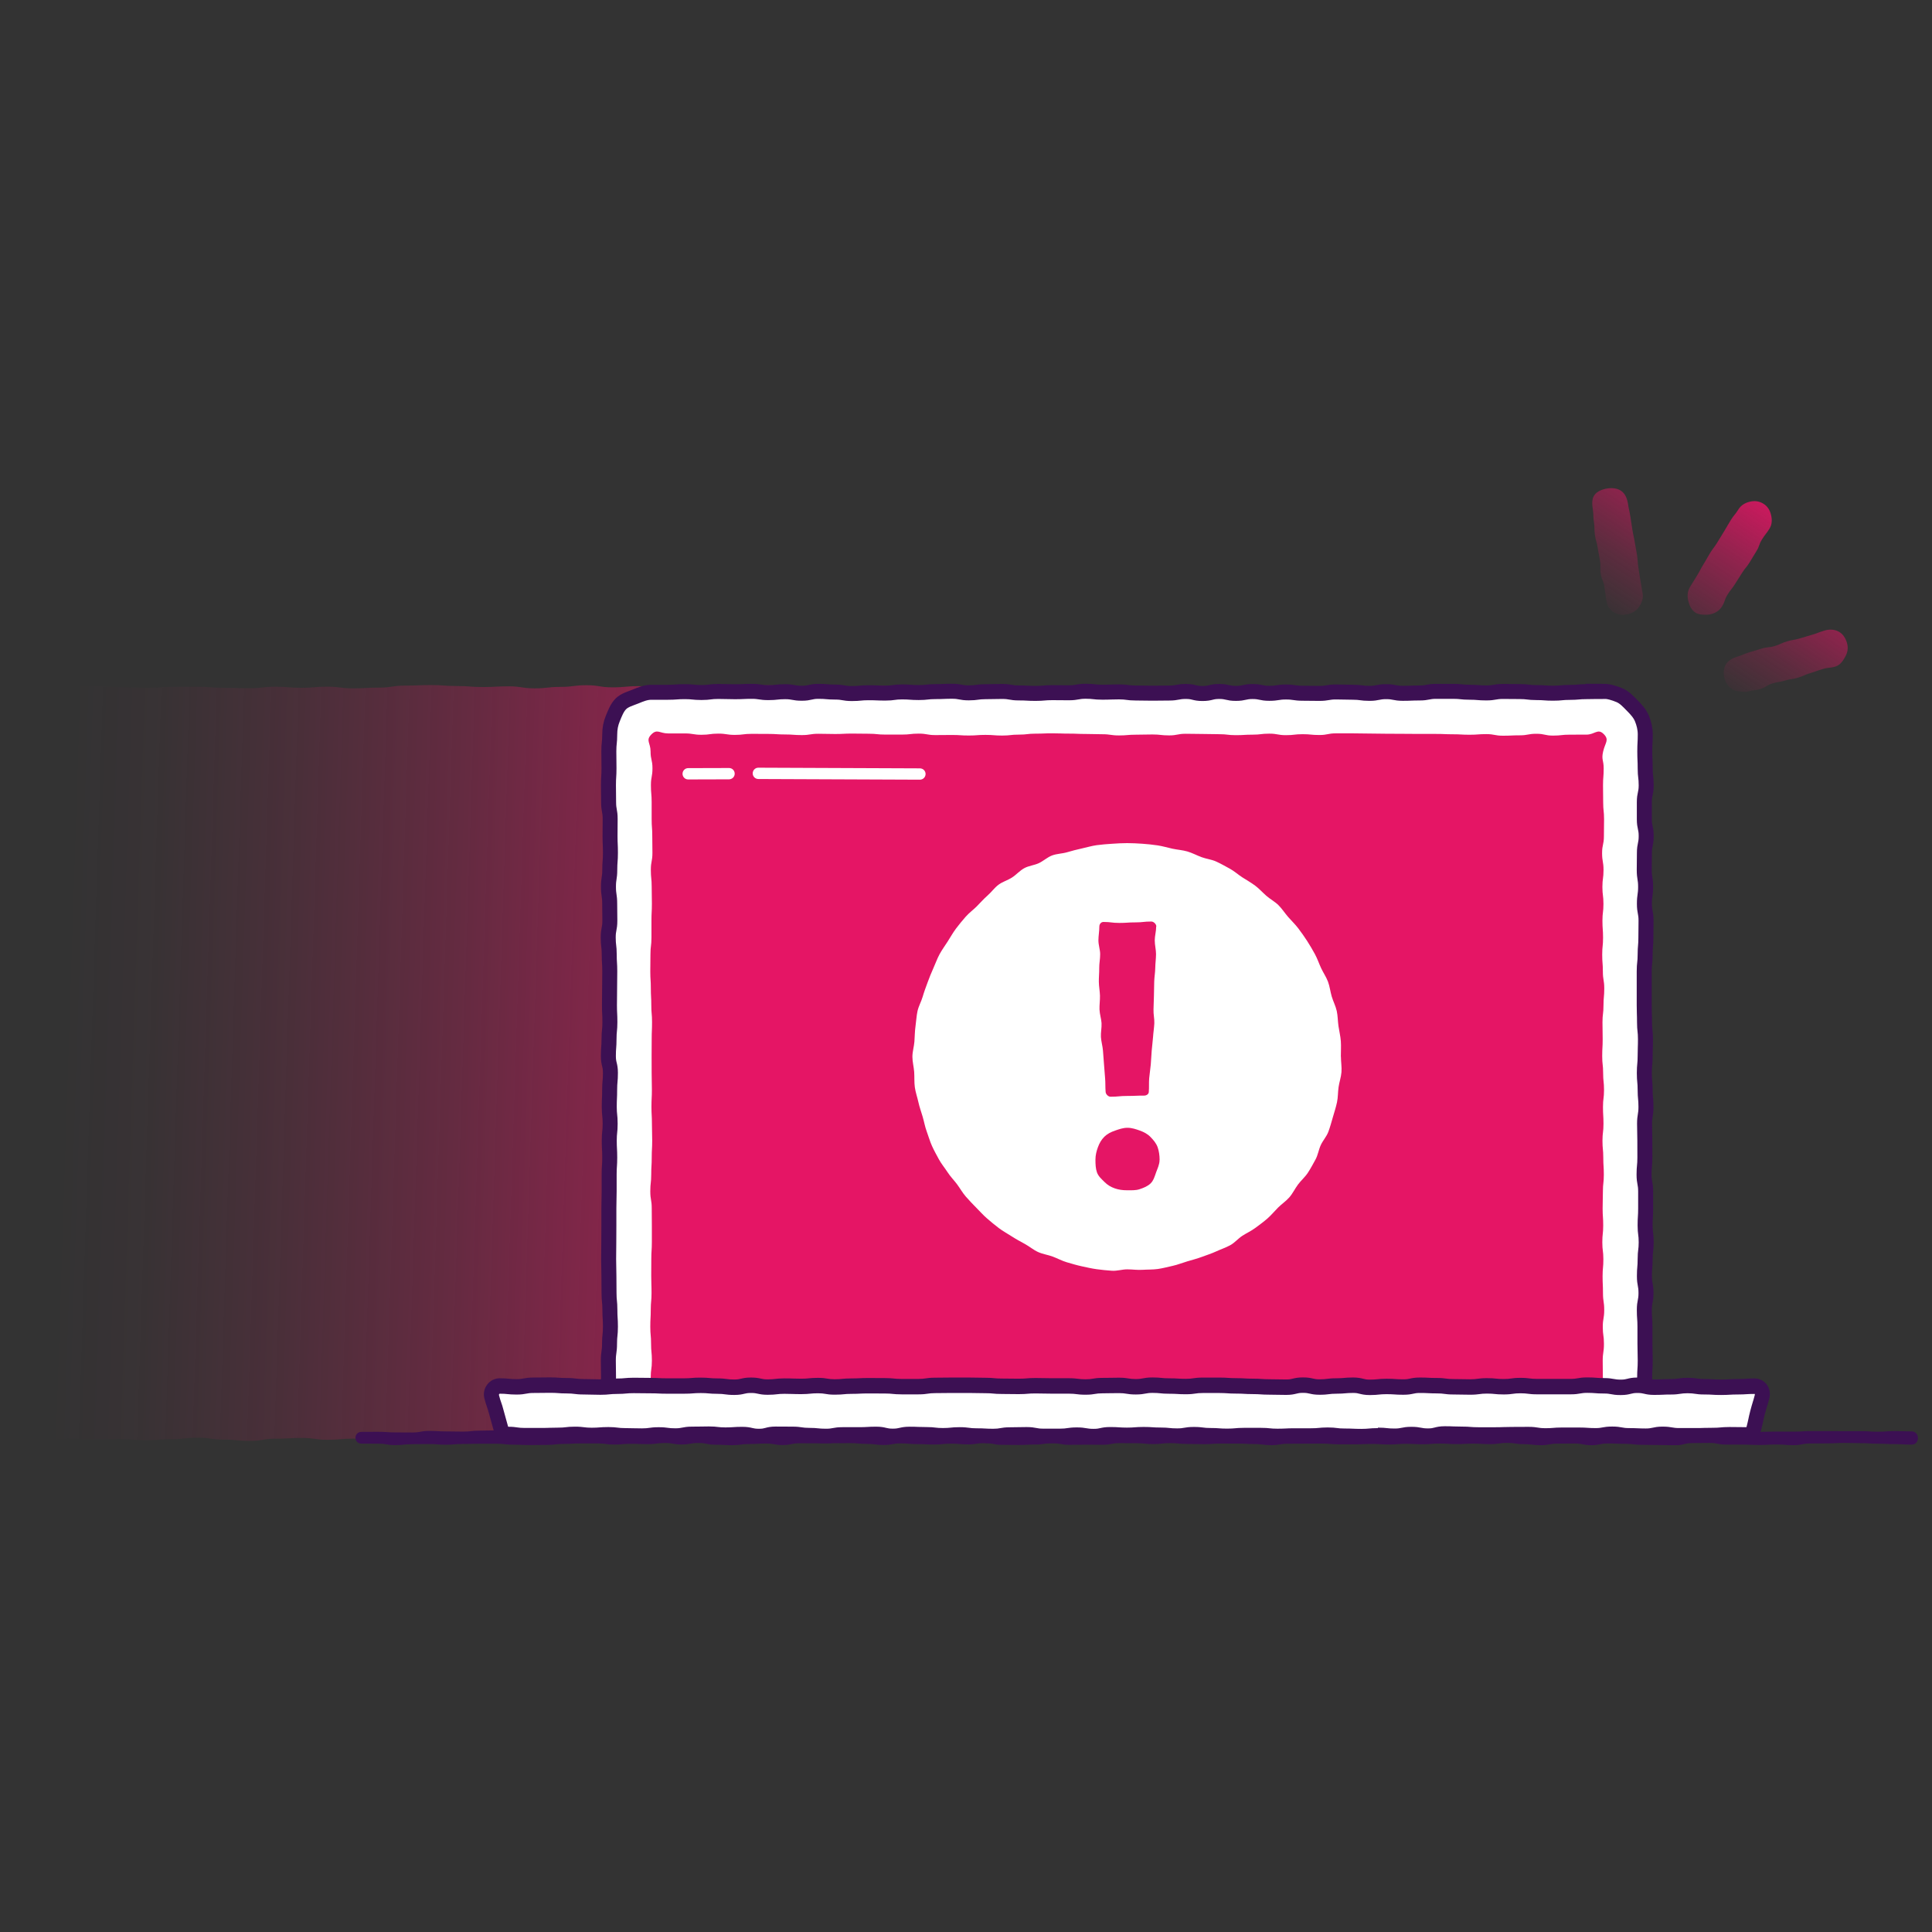
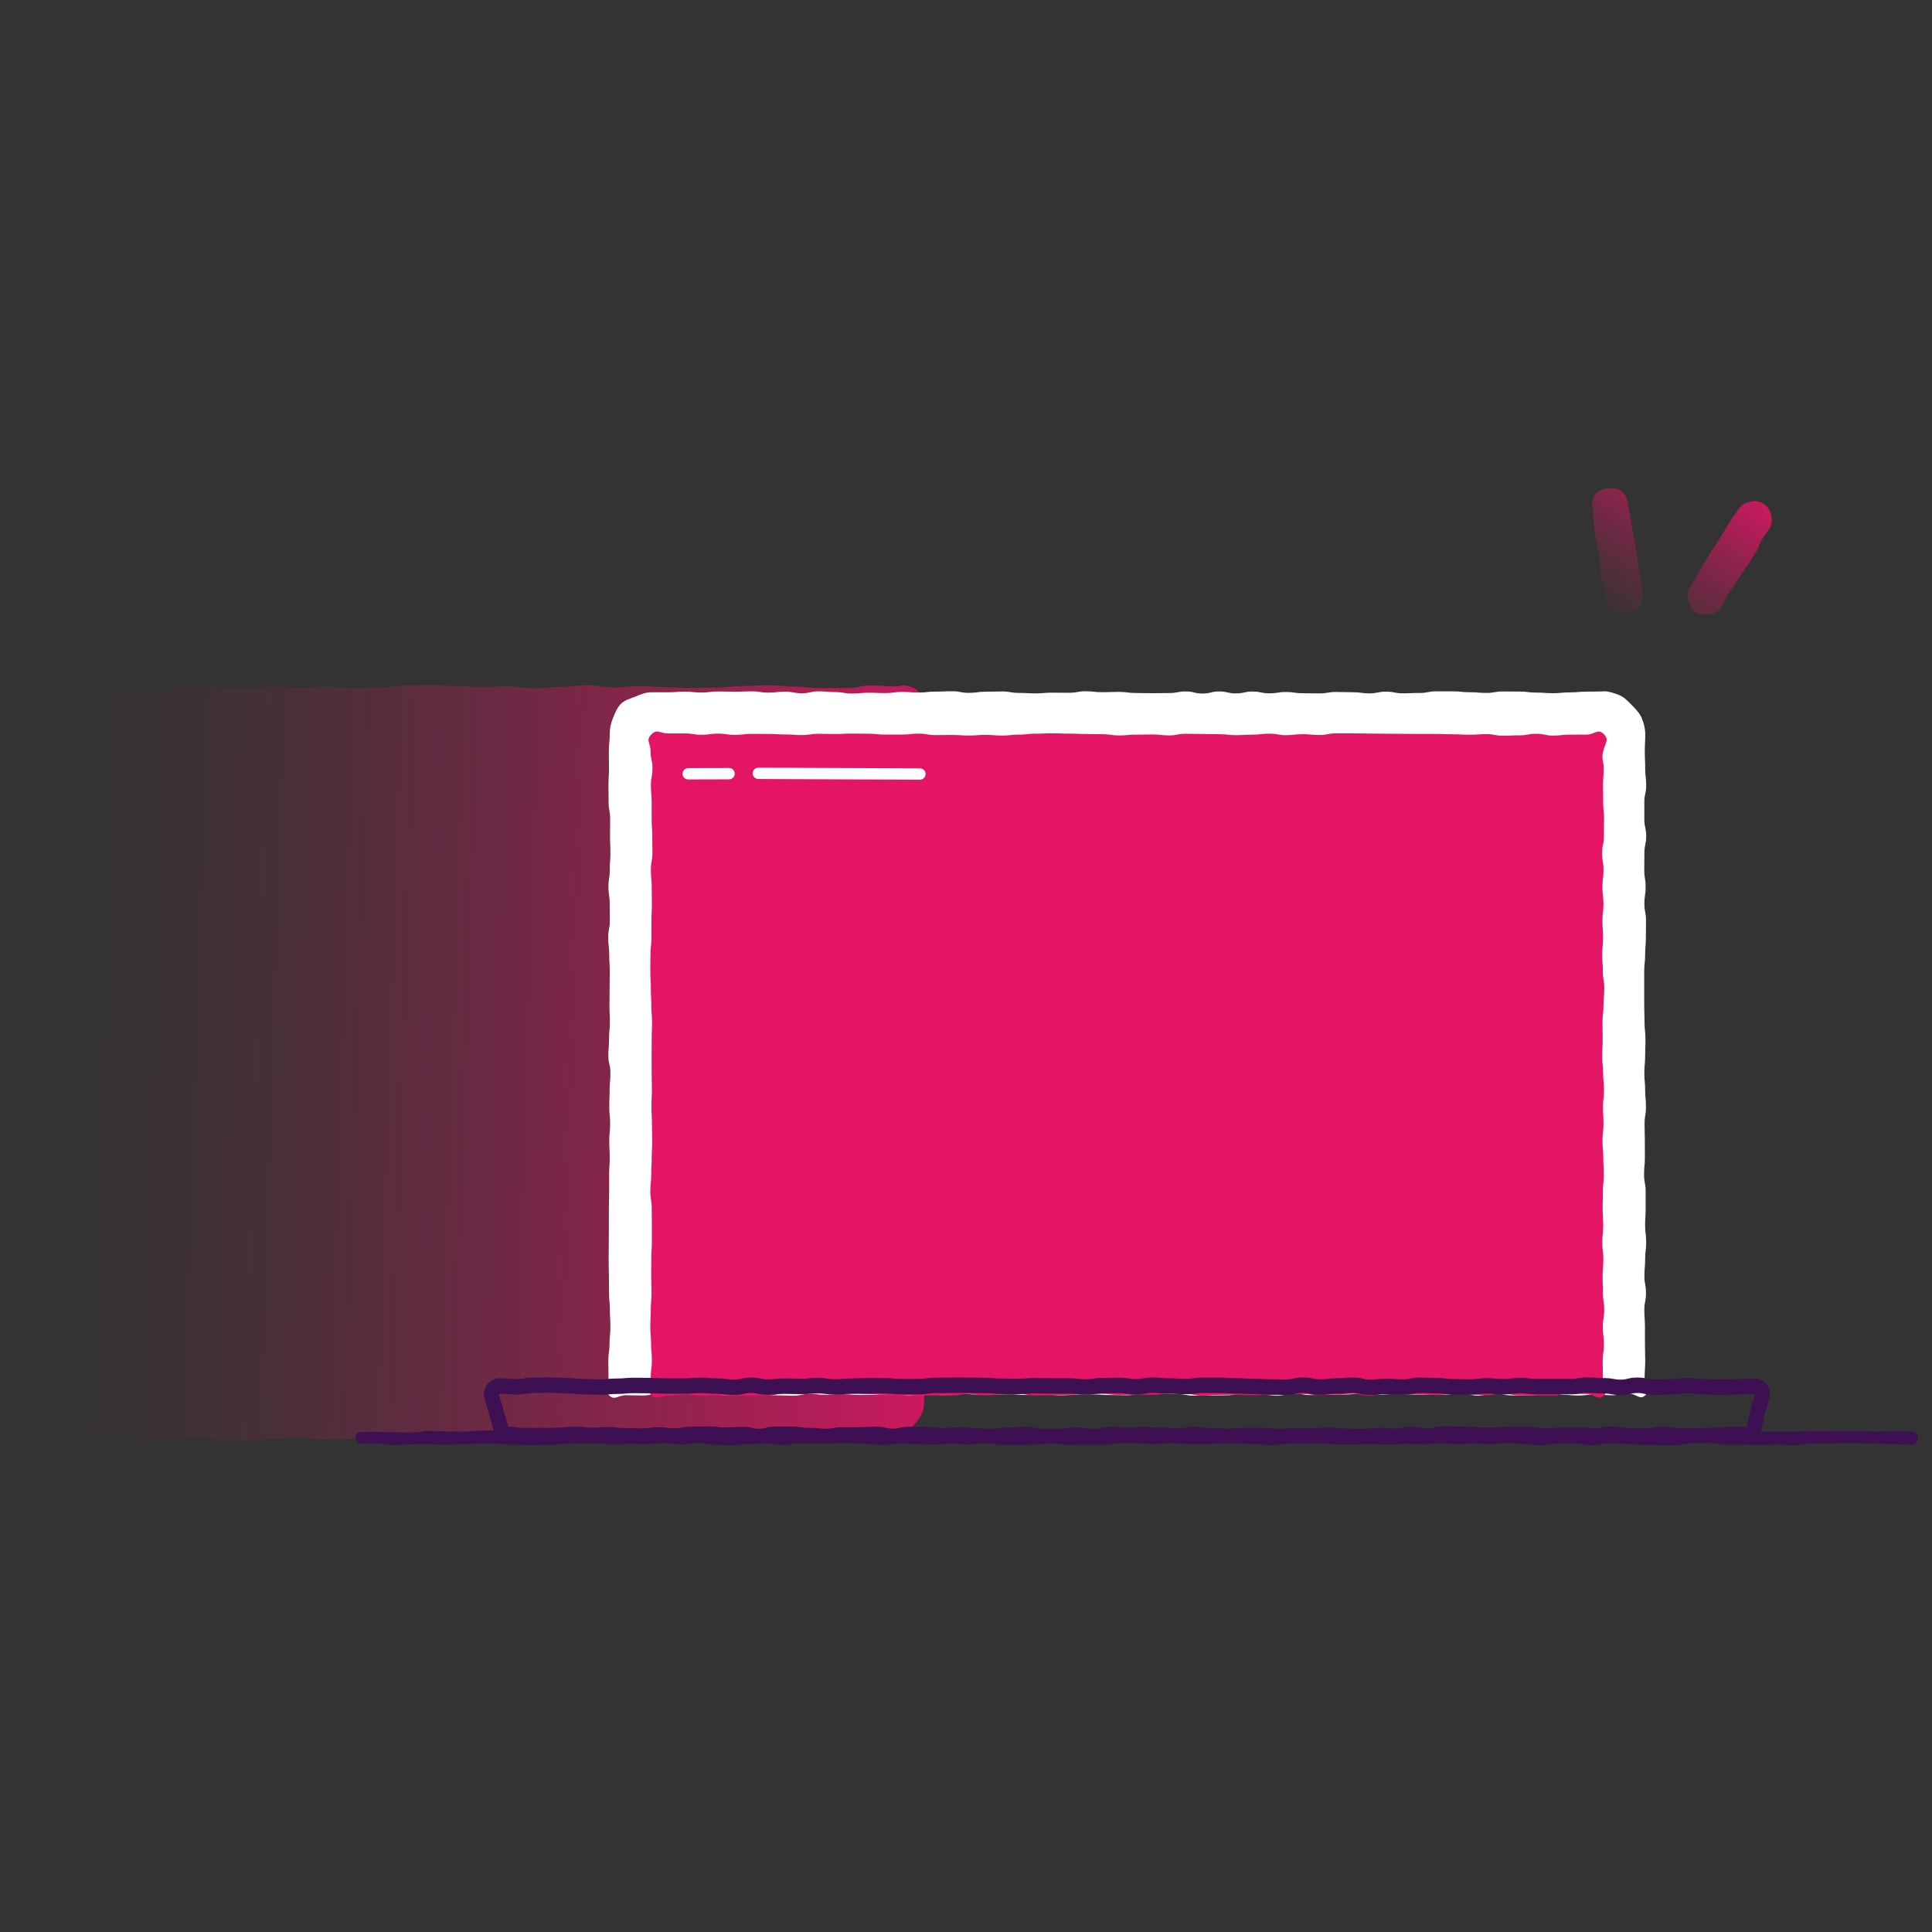
<svg xmlns="http://www.w3.org/2000/svg" xmlns:xlink="http://www.w3.org/1999/xlink" id="uuid-68c06d80-d0d1-4c97-97d9-c30aa04bb324" viewBox="0 0 500 500">
  <rect x="0" y="0" width="500" height="500" fill="#333333" stroke="none" />
  <defs>
    <linearGradient id="uuid-9bad5780-b621-4811-8488-e7118a86a924" x1="8930.37" y1="3565.76" x2="9090.96" y2="3413.34" gradientTransform="translate(4669.85 8673.87) rotate(-140.68) scale(1.06 1.04) skewX(-11.15)" gradientUnits="userSpaceOnUse">
      <stop offset=".1" stop-color="#e51565" stop-opacity=".9" />
      <stop offset=".19" stop-color="#e51565" stop-opacity=".76" />
      <stop offset=".41" stop-color="#e51565" stop-opacity=".49" />
      <stop offset=".6" stop-color="#e51565" stop-opacity=".28" />
      <stop offset=".77" stop-color="#e51565" stop-opacity=".13" />
      <stop offset=".91" stop-color="#e51565" stop-opacity=".03" />
      <stop offset="1" stop-color="#e51565" stop-opacity="0" />
    </linearGradient>
    <linearGradient id="uuid-f241fa74-1865-442f-8dc6-ba9852a4e19f" x1="424.35" y1="179.92" x2="461.06" y2="124.09" gradientUnits="userSpaceOnUse">
      <stop offset=".14" stop-color="#e51565" stop-opacity="0" />
      <stop offset=".23" stop-color="#e51565" stop-opacity=".06" />
      <stop offset=".4" stop-color="#e51565" stop-opacity=".23" />
      <stop offset=".63" stop-color="#e51565" stop-opacity=".51" />
      <stop offset=".91" stop-color="#e51565" stop-opacity=".88" />
      <stop offset="1" stop-color="#e51565" />
    </linearGradient>
    <linearGradient id="uuid-79b48b1d-344d-42f3-b36a-c22ed2ad98b4" x1="403.11" y1="165.85" x2="440.01" y2="109.73" xlink:href="#uuid-f241fa74-1865-442f-8dc6-ba9852a4e19f" />
    <linearGradient id="uuid-c0974d85-b3b3-416c-a5d7-abd972c58629" x1="446.74" y1="194.34" x2="483.37" y2="138.62" xlink:href="#uuid-f241fa74-1865-442f-8dc6-ba9852a4e19f" />
  </defs>
  <g id="uuid-3e3f1462-099a-40d7-8df5-bb8df1429384">
    <path d="M239.17,184.39c0,3.31,.19,3.31,.19,6.61s.1,3.31,.1,6.61-.24,3.3-.24,6.61,.49,3.31,.49,6.61-.57,3.31-.57,6.61,.6,3.31,.6,6.61-.24,3.31-.24,6.61-.38,3.31-.38,6.61,.88,3.31,.88,6.61-.02,3.31-.02,6.61-.07,3.31-.07,6.61,0,3.31,0,6.61-.68,3.31-.68,6.61,.3,3.31,.3,6.62-.43,3.31-.43,6.61,.49,3.31,.49,6.61-.47,3.31-.47,6.62,.37,3.3,.37,6.61-.1,3.31-.1,6.61,.26,3.31,.26,6.62-.19,3.31-.19,6.62,.06,3.31,.06,6.62-.16,3.31-.16,6.62-.22,3.31-.22,6.61,.29,3.31,.29,6.62,.38,3.31,.38,6.62-.66,3.31-.66,6.62c0,2.09-.79,3.7-2.21,5.36-1.27,1.47-2.69,2.84-4.55,3.94-3.33,.43-3.33-.12-6.69-.12s-3.36,.5-6.71,.5-3.36-.39-6.71-.39-3.36,.44-6.71,.44-3.35-.46-6.71-.46-3.35,.33-6.71,.33-3.36,.22-6.71,.22-3.36-.71-6.71-.71-3.35,.11-6.71,.11-3.36,.48-6.71,.48-3.36-.65-6.71-.65-3.36,.73-6.71,.73-3.36-.64-6.71-.64-3.36,0-6.71,0-3.36,.46-6.71,.46-3.36-.07-6.71-.07-3.36,.02-6.71,.02-3.36,.31-6.71,.31-3.36-.82-6.71-.82-3.36,.45-6.72,.45-3.36-.13-6.71-.13-3.36,.3-6.71,.3-3.36-.48-6.72-.48-3.36,.2-6.72,.2-3.36,.57-6.71,.57-3.36-.34-6.72-.34-3.36-.49-6.72-.49-3.36,.38-6.72,.38-3.36,.28-6.72,.28-3.36-.32-6.71-.32-3.36,.09-6.72,.09-3.36-.21-6.72-.21-3.4,.65-6.73,.22c-1.86-1.1-3.5-2.5-4.77-3.98-1.43-1.65-2.21-3.49-2.21-5.57,0-3.31-.61-3.31-.61-6.63s.75-3.32,.75-6.63-.14-3.31-.14-6.63-.09-3.31-.09-6.63-.38-3.32-.38-6.63,.44-3.31,.44-6.63-.56-3.32-.56-6.63,.56-3.31,.56-6.63,.21-3.32,.21-6.63-.1-3.32-.1-6.63,.19-3.32,.19-6.63-.18-3.32-.18-6.63-.06-3.32-.06-6.63,.1-3.32,.1-6.63-.35-3.32-.35-6.63-.26-3.32-.26-6.63,.57-3.32,.57-6.63-.03-3.31-.03-6.63,.04-3.32,.04-6.63-.6-3.32-.6-6.63,.79-3.32,.79-6.63-.48-3.32-.48-6.63,.07-3.32,.07-6.64,.41-3.32,.41-6.63-.41-3.32-.41-6.64,.02-3.32,.02-6.64-.41-3.32-.41-6.64c0-1.96,1.26-3.59,2.54-4.77s2.98-2.2,4.97-1.73c3.35,.18,3.34,.18,6.7,.18s3.36,0,6.71,0,3.36,.23,6.71,.23,3.36,.17,6.71,.17,3.35-.23,6.71-.23,3.35-.03,6.71-.03,3.36,.26,6.71,.26,3.36,.11,6.71,.11,3.35-.39,6.71-.39,3.36,.28,6.71,.28,3.36-.29,6.71-.29,3.36,.43,6.71,.43,3.36-.19,6.71-.19,3.36-.52,6.71-.52,3.36-.14,6.71-.14,3.36,.25,6.71,.25,3.36,.26,6.71,.26,3.36-.18,6.71-.18,3.36,.52,6.71,.52,3.36-.38,6.72-.38,3.36-.43,6.71-.43,3.36,.55,6.71,.55,3.36-.31,6.72-.31,3.36,.24,6.72,.24,3.36,.22,6.71,.22,3.36-.1,6.72-.1,3.36-.38,6.72-.38,3.36-.19,6.72-.19,3.36,.32,6.72,.32,3.36,.38,6.71,.38,3.36,0,6.72,0,3.36-.66,6.72-.66,3.36,.37,6.72,.18c2.01-.48,4.08,.13,5.38,1.47s1.41,3.4,1.41,5.34Z" fill="url(#uuid-9bad5780-b621-4811-8488-e7118a86a924)" />
  </g>
  <g>
    <path d="M414.9,178.94c-2.16,0-2.16,.06-4.32,.06s-2.16,.19-4.32,.19-2.16,.21-4.32,.21-2.16-.16-4.32-.16-2.16-.26-4.32-.26-2.16-.03-4.32-.03-2.16,.38-4.32,.38-2.16-.18-4.32-.18-2.16-.23-4.32-.23-2.16,0-4.32,0-2.16,.42-4.32,.42-2.16,.09-4.32,.09-2.16-.43-4.32-.43-2.16,.44-4.32,.44-2.16-.29-4.32-.29-2.16-.07-4.32-.07-2.16,.37-4.32,.37-2.16-.04-4.32-.04-2.16-.32-4.32-.32-2.16,.34-4.32,.34-2.16-.46-4.32-.46-2.16,.48-4.32,.48-2.16-.5-4.32-.5-2.16,.53-4.32,.53-2.16-.53-4.32-.53-2.16,.41-4.32,.41-2.16,.04-4.32,.04-2.16-.05-4.32-.05-2.16-.29-4.32-.29-2.16,.08-4.32,.08-2.16-.24-4.32-.24-2.16,.39-4.32,.39-2.16-.03-4.32-.03-2.16,.19-4.32,.19-2.16-.12-4.32-.12-2.16-.38-4.32-.38-2.16,.06-4.32,.06-2.16,.3-4.32,.3-2.16-.41-4.32-.41-2.16,.09-4.32,.09-2.16,.24-4.32,.24-2.16-.16-4.32-.16-2.16,.3-4.32,.3-2.16-.09-4.33-.09-2.16,.21-4.32,.21-2.16-.38-4.32-.38-2.16-.19-4.32-.19-2.16,.49-4.32,.49-2.16-.4-4.32-.4-2.16,.24-4.33,.24-2.16-.33-4.33-.33-2.16,.1-4.33,.1-2.16-.07-4.32-.07-2.16,.27-4.33,.27-2.16-.22-4.33-.22-2.17,.16-4.33,.16-2.17,0-4.33,0c-1.48,0-2.78,.56-4.07,1.09s-2.83,.91-3.83,1.92-1.52,2.44-2.07,3.77-.8,2.65-.8,4.13c0,2.19-.23,2.19-.23,4.38s.04,2.19,.04,4.38-.14,2.19-.14,4.38,.04,2.19,.04,4.38,.4,2.19,.4,4.38-.03,2.19-.03,4.38,.1,2.19,.1,4.38-.17,2.19-.17,4.38-.34,2.19-.34,4.38,.32,2.19,.32,4.38,.04,2.19,.04,4.38-.42,2.19-.42,4.38,.26,2.19,.26,4.38,.14,2.19,.14,4.38-.04,2.19-.04,4.38-.04,2.19-.04,4.38,.11,2.19,.11,4.38-.22,2.19-.22,4.38-.17,2.19-.17,4.38,.53,2.19,.53,4.38-.2,2.19-.2,4.38-.1,2.19-.1,4.38,.23,2.19,.23,4.38-.23,2.19-.23,4.38,.12,2.19,.12,4.38-.15,2.19-.15,4.38,0,2.19,0,4.38-.07,2.19-.07,4.38,0,2.19,0,4.38-.02,2.19-.02,4.38-.04,2.19-.04,4.38,.07,2.19,.07,4.38,.03,2.19,.03,4.38,.22,2.19,.22,4.38,.14,2.19,.14,4.38-.23,2.19-.23,4.38-.31,2.19-.31,4.39,.05,2.2,.05,4.39-1.47,2.96,.07,4.52,2.29,.04,4.45,.04,2.16,.07,4.32,.07,2.16-.53,4.32-.53,2.16,.21,4.32,.21,2.16-.09,4.32-.09,2.16,.08,4.32,.08,2.16,.26,4.32,.26,2.16-.47,4.32-.47,2.16,.16,4.32,.16,2.16,.34,4.32,.34,2.16,.1,4.32,.1,2.16-.47,4.32-.47,2.16,.24,4.32,.24,2.16-.17,4.32-.17,2.16,.21,4.32,.21,2.16-.03,4.32-.03,2.16-.16,4.32-.16,2.16,.26,4.32,.26,2.16-.49,4.32-.49,2.16,.46,4.32,.46,2.16-.45,4.32-.45,2.16,.29,4.32,.29,2.16-.02,4.32-.02,2.16-.06,4.32-.06,2.16,.2,4.32,.2,2.16-.12,4.32-.12,2.16,.2,4.32,.2,2.16-.11,4.33-.11,2.16-.11,4.32-.11,2.16,.15,4.32,.15,2.16,.05,4.32,.05,2.16-.41,4.32-.41,2.16-.02,4.33-.02,2.16,.13,4.32,.13,2.16,.4,4.32,.4,2.16-.04,4.32-.04,2.16-.05,4.33-.05,2.16-.46,4.32-.46,2.16,.28,4.32,.28,2.16,.26,4.33,.26,2.16-.52,4.32-.52,2.16,.39,4.33,.39,2.16-.07,4.33-.07,2.16-.07,4.33-.07,2.16-.16,4.33-.16,2.16,.21,4.33,.21,2.16-.15,4.33-.15,2.16,.09,4.33,.09,2.16,.01,4.33,.01,2.16,.02,4.33,.02,2.16-.31,4.32-.31,2.16,.56,4.33,.56,2.16-.55,4.32-.55,2.16,.5,4.33,.5,2.16,0,4.33,0,2.16-.19,4.33-.19,2.16,.02,4.33,.02,2.16,.21,4.33,.21,2.16-.29,4.33-.29,2.17,.22,4.33,.22,2.17-.44,4.34-.44,2.92,1.9,4.44,.36-.25-2.3-.25-4.48,.15-2.19,.15-4.38-.07-2.19-.07-4.38,0-2.19,0-4.38-.16-2.19-.16-4.38,.43-2.19,.43-4.38-.41-2.19-.41-4.38,.19-2.19,.19-4.38,.27-2.19,.27-4.38-.28-2.19-.28-4.38,.14-2.19,.14-4.38,0-2.19,0-4.38-.41-2.19-.41-4.38,.21-2.19,.21-4.38-.01-2.19-.01-4.38-.07-2.19-.07-4.38,.36-2.19,.36-4.38-.21-2.19-.21-4.38-.21-2.19-.21-4.38,.21-2.19,.21-4.38,.08-2.19,.08-4.38-.24-2.19-.24-4.38-.08-2.19-.08-4.38,0-2.19,0-4.38,0-2.19,0-4.38,.24-2.19,.24-4.38,.19-2.19,.19-4.38,.04-2.19,.04-4.38-.42-2.19-.42-4.38,.31-2.19,.31-4.38-.35-2.19-.35-4.38,.04-2.19,.04-4.38,.46-2.19,.46-4.38-.48-2.19-.48-4.38,0-2.19,0-4.38,.48-2.19,.48-4.38-.26-2.19-.26-4.39-.1-2.2-.1-4.39,.12-2.2,.12-4.39c0-1.48-.35-2.88-.88-4.16s-1.53-2.35-2.53-3.36-1.97-2.1-3.31-2.65-2.73-1-4.21-1Z" fill="#fff" />
-     <path d="M414.9,178.94c-2.16,0-2.16,.06-4.32,.06s-2.16,.19-4.32,.19-2.16,.21-4.32,.21-2.16-.16-4.32-.16-2.16-.26-4.32-.26-2.16-.03-4.32-.03-2.16,.38-4.32,.38-2.16-.18-4.32-.18-2.16-.23-4.32-.23-2.16,0-4.32,0-2.16,.42-4.32,.42-2.16,.09-4.32,.09-2.16-.43-4.32-.43-2.16,.44-4.32,.44-2.16-.29-4.32-.29-2.16-.07-4.32-.07-2.16,.37-4.32,.37-2.16-.04-4.32-.04-2.16-.32-4.32-.32-2.16,.34-4.32,.34-2.16-.46-4.32-.46-2.16,.48-4.32,.48-2.16-.5-4.32-.5-2.16,.53-4.32,.53-2.16-.53-4.32-.53-2.16,.41-4.32,.41-2.16,.04-4.32,.04-2.16-.05-4.32-.05-2.16-.29-4.32-.29-2.16,.08-4.32,.08-2.16-.24-4.32-.24-2.16,.39-4.32,.39-2.16-.03-4.32-.03-2.16,.19-4.32,.19-2.16-.12-4.32-.12-2.16-.38-4.32-.38-2.16,.06-4.32,.06-2.16,.3-4.32,.3-2.16-.41-4.32-.41-2.16,.09-4.32,.09-2.16,.24-4.32,.24-2.16-.16-4.32-.16-2.16,.3-4.32,.3-2.16-.09-4.33-.09-2.16,.21-4.32,.21-2.16-.38-4.32-.38-2.16-.19-4.32-.19-2.16,.49-4.32,.49-2.16-.4-4.32-.4-2.16,.24-4.33,.24-2.16-.33-4.33-.33-2.16,.1-4.33,.1-2.16-.07-4.32-.07-2.16,.27-4.33,.27-2.16-.22-4.33-.22-2.17,.16-4.33,.16-2.17,0-4.33,0c-1.48,0-2.78,.56-4.07,1.09s-2.83,.91-3.83,1.92-1.52,2.44-2.07,3.77-.8,2.65-.8,4.13c0,2.19-.23,2.19-.23,4.38s.04,2.19,.04,4.38-.14,2.19-.14,4.38,.04,2.19,.04,4.38,.4,2.19,.4,4.38-.03,2.19-.03,4.38,.1,2.19,.1,4.38-.17,2.19-.17,4.38-.34,2.19-.34,4.38,.32,2.19,.32,4.38,.04,2.19,.04,4.38-.42,2.19-.42,4.38,.26,2.19,.26,4.38,.14,2.19,.14,4.38-.04,2.19-.04,4.38-.04,2.19-.04,4.38,.11,2.19,.11,4.38-.22,2.19-.22,4.38-.17,2.19-.17,4.38,.53,2.19,.53,4.38-.2,2.19-.2,4.38-.1,2.19-.1,4.38,.23,2.19,.23,4.38-.23,2.19-.23,4.38,.12,2.19,.12,4.38-.15,2.19-.15,4.38,0,2.19,0,4.38-.07,2.19-.07,4.38,0,2.19,0,4.38-.02,2.19-.02,4.38-.04,2.19-.04,4.38,.07,2.19,.07,4.38,.03,2.19,.03,4.38,.22,2.19,.22,4.38,.14,2.19,.14,4.38-.23,2.19-.23,4.38-.31,2.19-.31,4.39,.05,2.2,.05,4.39-1.47,2.96,.07,4.52,2.29,.04,4.45,.04,2.16,.07,4.32,.07,2.16-.53,4.32-.53,2.16,.21,4.32,.21,2.16-.09,4.32-.09,2.16,.08,4.32,.08,2.16,.26,4.32,.26,2.16-.47,4.32-.47,2.16,.16,4.32,.16,2.16,.34,4.32,.34,2.16,.1,4.32,.1,2.16-.47,4.32-.47,2.16,.24,4.32,.24,2.16-.17,4.32-.17,2.16,.21,4.32,.21,2.16-.03,4.32-.03,2.16-.16,4.32-.16,2.16,.26,4.32,.26,2.16-.49,4.32-.49,2.16,.46,4.32,.46,2.16-.45,4.32-.45,2.16,.29,4.32,.29,2.16-.02,4.32-.02,2.16-.06,4.32-.06,2.16,.2,4.32,.2,2.16-.12,4.32-.12,2.16,.2,4.32,.2,2.16-.11,4.33-.11,2.16-.11,4.32-.11,2.16,.15,4.32,.15,2.16,.05,4.32,.05,2.16-.41,4.32-.41,2.16-.02,4.33-.02,2.16,.13,4.32,.13,2.16,.4,4.32,.4,2.16-.04,4.32-.04,2.16-.05,4.33-.05,2.16-.46,4.32-.46,2.16,.28,4.32,.28,2.16,.26,4.33,.26,2.16-.52,4.32-.52,2.16,.39,4.33,.39,2.16-.07,4.33-.07,2.16-.07,4.33-.07,2.16-.16,4.33-.16,2.16,.21,4.33,.21,2.16-.15,4.33-.15,2.16,.09,4.33,.09,2.16,.01,4.33,.01,2.16,.02,4.33,.02,2.16-.31,4.32-.31,2.16,.56,4.33,.56,2.16-.55,4.32-.55,2.16,.5,4.33,.5,2.16,0,4.33,0,2.16-.19,4.33-.19,2.16,.02,4.33,.02,2.16,.21,4.33,.21,2.16-.29,4.33-.29,2.17,.22,4.33,.22,2.17-.44,4.34-.44,2.92,1.9,4.44,.36-.25-2.3-.25-4.48,.15-2.19,.15-4.38-.07-2.19-.07-4.38,0-2.19,0-4.38-.16-2.19-.16-4.38,.43-2.19,.43-4.38-.41-2.19-.41-4.38,.19-2.19,.19-4.38,.27-2.19,.27-4.38-.28-2.19-.28-4.38,.14-2.19,.14-4.38,0-2.19,0-4.38-.41-2.19-.41-4.38,.21-2.19,.21-4.38-.01-2.19-.01-4.38-.07-2.19-.07-4.38,.36-2.19,.36-4.38-.21-2.19-.21-4.38-.21-2.19-.21-4.38,.21-2.19,.21-4.38,.08-2.19,.08-4.38-.24-2.19-.24-4.38-.08-2.19-.08-4.38,0-2.19,0-4.38,0-2.19,0-4.38,.24-2.19,.24-4.38,.19-2.19,.19-4.38,.04-2.19,.04-4.38-.42-2.19-.42-4.38,.31-2.19,.31-4.38-.35-2.19-.35-4.38,.04-2.19,.04-4.38,.46-2.19,.46-4.38-.48-2.19-.48-4.38,0-2.19,0-4.38,.48-2.19,.48-4.38-.26-2.19-.26-4.39-.1-2.2-.1-4.39,.12-2.2,.12-4.39c0-1.48-.35-2.88-.88-4.16s-1.53-2.35-2.53-3.36-1.97-2.1-3.31-2.65-2.73-1-4.21-1Z" fill="none" stroke="#3c1053" stroke-miterlimit="10" stroke-width="3.88" />
  </g>
  <path d="M415.03,189.97c-1.52-1.54-2.3,.15-4.46,.15s-2.16,.01-4.32,.01-2.16,.24-4.32,.24-2.16-.47-4.32-.47-2.16,.4-4.32,.4-2.16,.1-4.32,.1-2.16-.41-4.32-.41-2.16,.16-4.32,.16-2.16-.12-4.32-.12-2.16-.09-4.32-.09-2.16,0-4.32,0-2.16-.03-4.32-.03-2.16-.02-4.32-.02-2.16-.05-4.32-.05-2.16-.05-4.32-.05-2.16,0-4.32,0-2.16,.43-4.32,.43-2.16-.21-4.32-.21-2.16,.25-4.32,.25-2.16-.39-4.32-.39-2.16,.26-4.32,.26-2.16,.13-4.32,.13-2.16-.25-4.32-.25-2.16-.06-4.32-.06-2.16-.05-4.32-.05-2.16,.42-4.32,.42-2.16-.24-4.32-.24-2.16,.06-4.32,.06-2.16,.19-4.32,.19-2.16-.31-4.32-.31-2.16-.07-4.32-.07-2.16-.09-4.32-.09-2.16-.08-4.32-.08-2.16,.09-4.32,.09-2.16,.25-4.32,.25-2.16,.24-4.32,.24-2.16-.17-4.32-.17-2.16,.16-4.32,.16-2.16-.14-4.32-.14-2.16,.03-4.32,.03-2.16-.38-4.32-.38-2.16,.25-4.32,.25-2.16,0-4.32,0-2.16-.22-4.33-.22-2.16-.04-4.32-.04-2.16,.11-4.32,.11-2.16-.06-4.32-.06-2.16,.34-4.32,.34-2.16-.16-4.32-.16-2.16-.14-4.33-.14-2.16-.02-4.33-.02-2.16,.27-4.33,.27-2.16-.33-4.32-.33-2.16,.3-4.33,.3-2.16-.35-4.33-.35-2.17,0-4.33,0-2.8-1.27-4.32,.27-.2,2.18-.2,4.37,.49,2.19,.49,4.38-.4,2.19-.4,4.38,.19,2.19,.19,4.38,0,2.19,0,4.38,.16,2.19,.16,4.38,.04,2.19,.04,4.38-.41,2.19-.41,4.38,.22,2.19,.22,4.38,.05,2.19,.05,4.38-.11,2.19-.11,4.38,0,2.19,0,4.38-.26,2.19-.26,4.38-.04,2.19-.04,4.38,.14,2.19,.14,4.38,.12,2.19,.12,4.38,.19,2.19,.19,4.38-.09,2.19-.09,4.38-.02,2.19-.02,4.38,.01,2.19,.01,4.38,.06,2.19,.06,4.38-.11,2.19-.11,4.38,.12,2.19,.12,4.38,.07,2.19,.07,4.38-.12,2.19-.12,4.38-.13,2.19-.13,4.38-.24,2.19-.24,4.38,.37,2.19,.37,4.38,.03,2.19,.03,4.38,0,2.19,0,4.38-.14,2.19-.14,4.38-.02,2.19-.02,4.38,.08,2.19,.08,4.38-.2,2.19-.2,4.38-.12,2.19-.12,4.38,.2,2.19,.2,4.38,.21,2.19,.21,4.39-.3,2.2-.3,4.39-1.44,2.88,.1,4.44,2.21,.23,4.37,.23,2.16-.31,4.32-.31,2.16,.31,4.32,.31,2.16-.07,4.32-.07,2.16,.05,4.32,.05,2.16,.04,4.32,.04,2.16-.1,4.32-.1,2.16-.47,4.32-.47,2.16,.1,4.32,.1,2.16-.08,4.32-.08,2.16,.01,4.32,.01,2.16-.05,4.32-.05,2.16,.2,4.32,.2,2.16,.16,4.32,.16,2.16,.08,4.32,.08,2.16,.07,4.32,.07,2.16,0,4.32,0,2.16,0,4.32,0,2.16-.38,4.32-.38,2.16,.36,4.32,.36,2.16-.27,4.32-.27,2.16-.09,4.32-.09,2.16,.4,4.32,.4,2.16-.05,4.32-.05,2.16-.12,4.32-.12,2.16-.09,4.32-.09,2.16-.16,4.32-.16,2.16,.27,4.32,.27,2.16-.04,4.32-.04,2.16,0,4.32,0,2.16-.31,4.32-.31,2.16,.06,4.32,.06,2.16,.48,4.32,.48,2.16-.2,4.32-.2,2.16-.04,4.32-.04,2.16,.12,4.32,.12,2.16-.1,4.32-.1,2.16-.05,4.32-.05,2.16-.14,4.32-.14,2.16,.26,4.32,.26,2.16-.12,4.32-.12,2.16-.2,4.32-.2,2.16,.51,4.32,.51,2.16-.57,4.33-.57,2.16,.17,4.32,.17,2.16-.02,4.32-.02,2.16,.22,4.32,.22,2.16-.27,4.32-.27,2.16,.07,4.32,.07,2.16,.24,4.33,.24,2.16-.38,4.33-.38,2.16,.41,4.33,.41,2.16,.06,4.32,.06,2.16,0,4.33,0,2.16-.54,4.33-.54,2.17,.14,4.33,.14,3.01,1.91,4.54,.37-.28-2.39-.28-4.58-.04-2.19-.04-4.38,.32-2.19,.32-4.38-.3-2.19-.3-4.38,.37-2.19,.37-4.38-.32-2.19-.32-4.38-.1-2.19-.1-4.38,.2-2.19,.2-4.38-.27-2.19-.27-4.38,.23-2.19,.23-4.38-.15-2.19-.15-4.38,.07-2.19,.07-4.38,.24-2.19,.24-4.38-.14-2.19-.14-4.38-.21-2.19-.21-4.38,.26-2.19,.26-4.38-.13-2.19-.13-4.38,.27-2.19,.27-4.38-.23-2.19-.23-4.38-.24-2.19-.24-4.38,.12-2.19,.12-4.38-.05-2.19-.05-4.38,.26-2.19,.26-4.38,.2-2.19,.2-4.38-.36-2.19-.36-4.38-.17-2.19-.17-4.38,.22-2.19,.22-4.38-.16-2.19-.16-4.38,.26-2.19,.26-4.38-.27-2.19-.27-4.38,.29-2.19,.29-4.38-.37-2.19-.37-4.38,.47-2.19,.47-4.38,.04-2.19,.04-4.38-.23-2.19-.23-4.38-.04-2.19-.04-4.38,.17-2.19,.17-4.39-.63-2.25-.14-4.39c.54-2.36,1.67-2.97,.13-4.53Z" fill="#e51565" />
-   <path d="M454.08,358.76c-2.16,0-2.16,.15-4.33,.15-2.16,0-2.16,.13-4.33,.13-2.16,0-2.16-.13-4.33-.13-2.16,0-2.16-.32-4.33-.32-2.16,0-2.16,.33-4.33,.33-2.16,0-2.16,.09-4.33,.09s-2.16-.49-4.33-.49-2.16,.54-4.33,.54-2.16-.4-4.33-.4c-2.16,0-2.16-.16-4.33-.16-2.16,0-2.16,.39-4.33,.39-2.16,0-2.16,0-4.33,0-2.16,0-2.16,0-4.33,0s-2.16-.27-4.33-.27-2.16,.3-4.33,.3c-2.16,0-2.16-.22-4.33-.22-2.16,0-2.16,.28-4.33,.28-2.16,0-2.16-.07-4.33-.07-2.16,0-2.16-.28-4.33-.28s-2.16-.11-4.33-.11c-2.16,0-2.16,.46-4.33,.46s-2.16-.14-4.33-.14c-2.16,0-2.16,.23-4.33,.23-2.16,0-2.16-.55-4.33-.55s-2.16,.21-4.33,.21c-2.16,0-2.16,.27-4.32,.27-2.16,0-2.16-.48-4.33-.48s-2.17,.53-4.33,.53-2.16-.06-4.33-.06-2.16-.14-4.33-.14c-2.16,0-2.16-.13-4.32-.13-2.16,0-2.16-.14-4.32-.14s-2.16,.01-4.32,.01c-2.16,0-2.16,.31-4.33,.31-2.16,0-2.16-.13-4.33-.13s-2.16-.22-4.33-.22c-2.16,0-2.16,.41-4.33,.41-2.16,0-2.16-.35-4.33-.35-2.16,0-2.16,.05-4.33,.05s-2.16,.36-4.33,.36-2.17-.27-4.33-.27-2.16,0-4.33,0-2.16-.07-4.33-.07c-2.16,0-2.16,.18-4.33,.18s-2.16-.04-4.33-.04-2.17-.2-4.33-.2c-2.16,0-2.16-.05-4.33-.05q-2.16,0-4.33,0c-2.17,0-2.17,.04-4.33,.04-2.17,0-2.17,.32-4.33,.32-2.16,0-2.16-.01-4.33-.01s-2.17-.22-4.33-.22c-2.17,0-2.17-.03-4.33-.03-2.16,0-2.16,.11-4.33,.11s-2.17,.21-4.33,.21c-2.17,0-2.17-.36-4.33-.36-2.17,0-2.17,.21-4.33,.21-2.17,0-2.17-.08-4.33-.08-2.17,0-2.17,.25-4.33,.25-2.17,0-2.17-.47-4.33-.47-2.17,0-2.17,.51-4.33,.51s-2.16-.29-4.33-.29c-2.17,0-2.17-.2-4.33-.2-2.16,0-2.16,.17-4.33,.17-2.17,0-2.17,0-4.33,0-2.17,0-2.17-.11-4.33-.11s-2.17-.04-4.33-.04-2.17,.19-4.33,.19-2.17,.22-4.33,.22c-2.17,0-2.17-.08-4.33-.08-2.17,0-2.17-.27-4.33-.27s-2.17-.16-4.33-.16-2.17,.04-4.34,.04-2.17,.41-4.34,.41c-2.17,0-2.17-.23-4.34-.23-1.43,0-2.46,1.41-2.1,2.79,.53,2.05,.7,2,1.23,4.05s.59,2.03,1.12,4.08c.25,.96,.88,1.52,1.87,1.52,2.16,0,2.16,.31,4.33,.31s2.16-.01,4.33-.01,2.16-.09,4.33-.09,2.17-.26,4.33-.26,2.16,.27,4.33,.27,2.16-.17,4.33-.17,2.16,.26,4.33,.26,2.16,.07,4.33,.07,2.16-.31,4.33-.31,2.16,.28,4.33,.28,2.17-.43,4.33-.43,2.16-.05,4.33-.05,2.16,.25,4.33,.25,2.16-.15,4.33-.15,2.16,.49,4.33,.49,2.16-.58,4.33-.58,2.17,.02,4.33,.02,2.16,.31,4.33,.31,2.16,.21,4.33,.21,2.16-.4,4.33-.4,2.16-.02,4.33-.02,2.17-.13,4.33-.13,2.17,.51,4.33,.51,2.16-.49,4.33-.49,2.16,.09,4.32,.09,2.16,.25,4.33,.25,2.17-.22,4.33-.22,2.16,.29,4.33,.29,2.16,.12,4.33,.12,2.16-.38,4.32-.38,2.16-.06,4.32-.06,2.16,.41,4.33,.41,2.16,0,4.33,0,2.16-.32,4.33-.32,2.17,.37,4.33,.37,2.16-.47,4.33-.47,2.16,.14,4.33,.14,2.16-.17,4.33-.17,2.16,.14,4.33,.14,2.17,.22,4.33,.22,2.17-.37,4.33-.37,2.16,.27,4.33,.27,2.16,.16,4.33,.16,2.16-.21,4.33-.21,2.17,0,4.33,0,2.16,.21,4.33,.21,2.16-.11,4.33-.11,2.17,0,4.33,0,2.17-.21,4.33-.21,2.17,.27,4.33,.27,2.17,.1,4.33,.1,2.17-.21,4.33-.21,2.17,.23,4.33,.23,2.17-.44,4.33-.44,2.17,.41,4.33,.41,2.17-.56,4.33-.56,2.17,.09,4.33,.09,2.17,.17,4.33,.17,2.17-.01,4.33-.01,2.17-.09,4.33-.09,2.16-.02,4.33-.02,2.17,.35,4.33,.35,2.17-.18,4.33-.18,2.17-.01,4.33-.01,2.17,.15,4.33,.15,2.17-.4,4.33-.4,2.17,.4,4.34,.4,2.17,.1,4.34,.1,2.17-.48,4.34-.48,2.17,.37,4.33,.37,2.17,0,4.34,0,2.17-.06,4.34-.06,2.17-.19,4.34-.19,2.17,.04,4.34,.04c.99,0,1.72-.62,1.97-1.58,.53-2.05,.42-2.08,.96-4.12s.63-2.02,1.16-4.07c.36-1.38-.53-2.72-1.96-2.72Z" fill="#fff" />
  <path d="M360.93,373.58c-1.19,0-1.82-.07-2.37-.13-.53-.06-.98-.1-1.96-.1s-1.47,.05-1.98,.09c-.58,.05-1.17,.11-2.35,.11s-1.69-.03-2.25-.05c-.52-.02-1.04-.05-2.08-.05-1.2,0-1.84-.08-2.41-.15-.52-.07-.96-.12-1.92-.12s-1.47,.05-1.98,.1c-.55,.05-1.18,.12-2.36,.12h-4.33c-1.03,0-1.55,.02-2.07,.05-.57,.03-1.13,.06-2.26,.06s-1.8-.06-2.36-.12c-.51-.05-.99-.1-1.97-.1h-4.33c-.99,0-1.47,.05-1.98,.09-.55,.05-1.17,.11-2.35,.11s-1.74-.04-2.31-.09c-.52-.04-1.01-.07-2.02-.07-1.2,0-1.84-.08-2.41-.15-.52-.07-.96-.12-1.92-.12s-1.34,.07-1.84,.16c-.58,.1-1.24,.21-2.49,.21-1.18,0-1.81-.06-2.36-.12-.51-.05-.98-.1-1.97-.1-1.15,0-1.73-.04-2.29-.08-.51-.03-1.02-.07-2.04-.07s-1.49,.04-2.01,.08c-.57,.04-1.16,.09-2.32,.09s-1.73-.04-2.29-.08c-.51-.03-1.02-.07-2.03-.07-.87,0-1.26,.08-1.75,.19-.6,.13-1.29,.28-2.58,.28s-1.91-.11-2.49-.21c-.49-.08-.92-.16-1.84-.16s-1.38,.06-1.88,.14c-.57,.08-1.22,.18-2.45,.18h-4.33c-1.27,0-1.94-.13-2.53-.24-.5-.1-.9-.17-1.8-.17-1.05,0-1.58,.01-2.11,.03-.55,.01-1.11,.03-2.21,.03-.91,0-1.34,.07-1.83,.16-.58,.1-1.25,.22-2.5,.22-1.14,0-1.7-.03-2.27-.06-.51-.03-1.03-.06-2.05-.06-1.21,0-1.86-.09-2.42-.16-.51-.07-.95-.13-1.91-.13s-1.46,.05-1.97,.1c-.55,.06-1.18,.12-2.37,.12s-1.83-.07-2.39-.14c-.52-.06-.97-.11-1.94-.11-1.12,0-1.68-.02-2.24-.05-.52-.02-1.04-.04-2.08-.04-.86,0-1.25,.09-1.73,.2-.58,.13-1.3,.3-2.6,.3s-2.03-.17-2.61-.31c-.48-.11-.86-.2-1.72-.2-1.02,0-1.54,.03-2.05,.06-.57,.03-1.14,.07-2.28,.07-1.07,0-1.61,0-2.15,0-.55,0-1.09,0-2.18,0-.9,0-1.3,.07-1.81,.17-.59,.11-1.26,.23-2.52,.23-1.18,0-1.8-.06-2.36-.12-.51-.05-.99-.1-1.97-.1-1.22,0-1.87-.09-2.44-.18-.51-.07-.94-.14-1.89-.14-1.09,0-1.64,0-2.19-.01-.54,0-1.07-.01-2.14-.01-.83,0-1.18,.09-1.67,.22-.59,.16-1.33,.35-2.66,.35s-2.02-.16-2.6-.3c-.48-.11-.87-.2-1.73-.2-1.01,0-1.5,.04-2.03,.07-.57,.04-1.15,.08-2.3,.08s-1.83-.07-2.38-.14c-.52-.06-.97-.11-1.94-.11-1.06,0-1.59,.01-2.12,.02-.55,.01-1.1,.03-2.21,.03-.89,0-1.29,.08-1.79,.18-.6,.12-1.27,.25-2.54,.25s-1.85-.08-2.42-.16c-.51-.07-.96-.12-1.91-.12s-1.38,.06-1.89,.13c-.57,.08-1.22,.17-2.44,.17-1.11,0-1.67-.02-2.23-.04-.53-.02-1.05-.03-2.1-.03-1.2,0-1.84-.08-2.4-.15-.52-.06-.97-.12-1.93-.12s-1.49,.04-2.01,.08c-.57,.04-1.16,.09-2.32,.09s-1.84-.08-2.4-.15c-.52-.06-.96-.12-1.93-.12s-1.42,.05-1.94,.11c-.56,.07-1.2,.14-2.39,.14-1.04,0-1.57,.02-2.09,.04-.56,.02-1.12,.04-2.24,.04s-1.61,0-2.15,0c-.54,0-1.09,0-2.18,0-1.22,0-1.87-.09-2.44-.17-.51-.07-.95-.13-1.89-.13-1.83,0-3.27-1.14-3.75-2.97-.26-1-.4-1.49-.55-1.99-.15-.52-.3-1.04-.58-2.09-.25-.95-.4-1.4-.57-1.87-.19-.53-.38-1.08-.66-2.18-.33-1.26-.06-2.58,.75-3.62,.78-1.02,1.96-1.6,3.23-1.6,1.19,0,1.82,.07,2.37,.12,.53,.06,.98,.1,1.97,.1,.9,0,1.3-.08,1.81-.17,.59-.11,1.27-.24,2.54-.24,1.07,0,1.6,0,2.13-.02,.55-.01,1.1-.02,2.2-.02s1.74,.04,2.31,.09c.52,.04,1.01,.07,2.02,.07,1.2,0,1.84,.08,2.4,.15,.52,.06,.97,.12,1.93,.12,1.12,0,1.68,.02,2.24,.04,.52,.02,1.05,.04,2.09,.04,.98,0,1.46-.05,1.97-.1,.55-.06,1.18-.12,2.36-.12,1,0,1.48-.04,1.99-.09,.58-.05,1.17-.11,2.34-.11,1.1,0,1.65,.01,2.21,.02,.53,.01,1.06,.02,2.13,.02,1.13,0,1.69,.03,2.26,.06,.52,.03,1.04,.05,2.07,.05h4.33c1,0,1.49-.05,2.01-.09,.57-.05,1.16-.09,2.32-.09s1.77,.06,2.35,.11c.51,.05,.99,.09,1.99,.09,1.21,0,1.85,.09,2.42,.16,.51,.07,.96,.13,1.91,.13,.86,0,1.24-.09,1.72-.2,.58-.14,1.3-.31,2.61-.31s1.98,.15,2.58,.28c.49,.11,.88,.19,1.75,.19,.97,0,1.42-.05,1.95-.11,.56-.06,1.19-.14,2.39-.14,1.12,0,1.68,.02,2.23,.04,.52,.02,1.05,.04,2.1,.04,.99,0,1.47-.05,1.98-.1,.55-.05,1.18-.12,2.36-.12,1.24,0,1.9,.11,2.48,.21,.5,.08,.92,.15,1.85,.15,.99,0,1.47-.05,1.98-.1,.55-.05,1.18-.11,2.35-.11,1.03,0,1.55-.03,2.07-.05,.57-.03,1.13-.06,2.26-.06s1.64,0,2.19,.01c.54,0,1.07,.01,2.14,.01,1.18,0,1.81,.07,2.36,.12,.51,.05,.98,.1,1.97,.1,1.09,0,1.63,0,2.18,0,.54,0,1.08,0,2.15,0,.94,0,1.37-.07,1.88-.14,.57-.09,1.23-.18,2.45-.18,1.06,0,1.6,0,2.13-.02,.55-.01,1.1-.02,2.2-.02h4.33c1.11,0,1.66,.01,2.21,.03,.53,.01,1.06,.03,2.12,.03,1.17,0,1.77,.05,2.34,.11,.51,.05,.99,.09,1.99,.09,1.1,0,1.65,.01,2.2,.02,.53,0,1.06,.02,2.13,.02,1,0,1.49-.04,2-.08,.57-.05,1.16-.1,2.33-.1s1.67,.02,2.22,.03c.53,.02,1.05,.03,2.1,.03h4.33c1.2,0,1.84,.08,2.4,.15,.52,.06,.96,.12,1.93,.12s1.35-.07,1.85-.15c.58-.1,1.24-.21,2.48-.21,1.06,0,1.59-.01,2.12-.02,.55-.01,1.1-.03,2.21-.03,1.24,0,1.89,.11,2.47,.2,.5,.08,.93,.15,1.85,.15s1.3-.08,1.8-.17c.59-.11,1.26-.24,2.53-.24,1.18,0,1.81,.06,2.36,.12,.51,.05,.98,.1,1.97,.1,1.14,0,1.71,.03,2.28,.07,.51,.03,1.03,.06,2.05,.06,.94,0,1.38-.06,1.89-.14,.57-.08,1.22-.18,2.44-.18,1.08,0,1.61,0,2.15,0,.54,0,1.09,0,2.17,0,1.15,0,1.73,.04,2.29,.08,.51,.03,1.02,.07,2.03,.07,1.14,0,1.71,.04,2.28,.07,.51,.03,1.02,.06,2.04,.06,1.15,0,1.73,.04,2.29,.08,.51,.03,1.02,.07,2.03,.07,1.11,0,1.66,.02,2.22,.03,.53,.01,1.06,.03,2.11,.03,.85,0,1.23-.09,1.71-.21,.58-.14,1.31-.32,2.62-.32s1.98,.15,2.59,.29c.49,.11,.87,.2,1.74,.2,.96,0,1.41-.06,1.92-.12,.56-.07,1.2-.15,2.4-.15,.99,0,1.47-.05,1.98-.09,.58-.05,1.17-.11,2.35-.11,1.32,0,2.05,.19,2.64,.33,.49,.13,.85,.22,1.69,.22,.98,0,1.43-.05,1.96-.1,.56-.06,1.19-.13,2.37-.13s1.73,.04,2.29,.08c.51,.03,1.02,.07,2.04,.07,.88,0,1.27-.08,1.76-.19,.6-.13,1.28-.27,2.57-.27,1.13,0,1.7,.03,2.27,.06,.52,.03,1.03,.05,2.06,.05,1.21,0,1.85,.08,2.42,.16,.51,.07,.96,.12,1.91,.12,1.11,0,1.67,.02,2.22,.03,.53,.02,1.05,.03,2.11,.03,.96,0,1.4-.06,1.91-.13,.57-.07,1.21-.16,2.42-.16s1.8,.06,2.36,.12c.51,.05,.99,.1,1.97,.1s1.39-.06,1.9-.13c.57-.08,1.21-.17,2.43-.17s1.84,.08,2.41,.15c.52,.06,.96,.12,1.92,.12h4.33s4.33,0,4.33,0c.91,0,1.33-.08,1.82-.16,.59-.11,1.25-.22,2.51-.22,1.16,0,1.74,.04,2.31,.09,.52,.04,1.01,.08,2.02,.08,1.26,0,1.93,.12,2.51,.23,.51,.09,.91,.17,1.81,.17,.84,0,1.2-.09,1.69-.21,.59-.15,1.31-.33,2.64-.33s2.02,.16,2.6,.3c.48,.11,.87,.2,1.73,.2,1.04,0,1.56-.02,2.08-.05,.56-.02,1.12-.05,2.25-.05,.94,0,1.37-.07,1.87-.14,.58-.09,1.23-.19,2.46-.19s1.87,.09,2.44,.18c.51,.07,.94,.14,1.88,.14,1.14,0,1.71,.03,2.28,.07,.51,.03,1.02,.06,2.05,.06s1.54-.03,2.05-.06c.57-.03,1.14-.07,2.28-.07,1.02,0,1.52-.03,2.03-.07,.56-.04,1.15-.08,2.29-.08,1.24,0,2.38,.55,3.13,1.52,.78,1.01,1.04,2.34,.71,3.63-.28,1.07-.44,1.59-.6,2.12-.15,.48-.3,.97-.56,1.95-.25,.97-.35,1.47-.46,1.96-.11,.54-.22,1.09-.5,2.16-.48,1.84-1.99,3.03-3.85,3.03-1.1,0-1.66-.01-2.21-.02-.53-.01-1.07-.02-2.13-.02-1,0-1.48,.04-2,.09-.58,.05-1.17,.11-2.34,.11-1.06,0-1.58,.02-2.11,.03-.56,.02-1.11,.03-2.22,.03h-4.33c-1.25,0-1.91-.1-2.49-.2-.49-.08-.92-.16-1.84-.16-.87,0-1.26,.09-1.75,.19-.61,.13-1.29,.29-2.59,.29-1.13,0-1.7-.03-2.26-.05-.52-.02-1.04-.05-2.08-.05-1.26,0-1.93-.12-2.52-.23-.51-.09-.91-.17-1.82-.17s-1.31,.07-1.81,.17c-.59,.11-1.26,.23-2.52,.23-1.15,0-1.73-.04-2.3-.08-.51-.03-1.02-.07-2.03-.07-1.08,0-1.62,0-2.16,0-.55,0-1.09,0-2.18,0-1,0-1.49,.04-2,.08-.57,.05-1.16,.1-2.33,.1-1.24,0-1.9-.11-2.48-.2-.5-.08-.93-.15-1.86-.15-1.07,0-1.61,0-2.14,.01-.55,0-1.09,.01-2.18,.01s-1.57,.02-2.09,.04c-.56,.02-1.12,.04-2.24,.04s-1.62,0-2.16,0c-.54,0-1.09,0-2.18,0-1.16,0-1.75-.04-2.31-.09-.52-.04-1.01-.08-2.02-.08-1.12,0-1.69-.02-2.25-.05-.52-.02-1.04-.04-2.08-.04-.84,0-1.19,.09-1.68,.22-.59,.15-1.32,.34-2.65,.34s-1.94-.13-2.53-.24c-.5-.1-.9-.17-1.8-.17s-1.28,.08-1.78,.18c-.6,.12-1.27,.26-2.55,.26Zm-4.33-4.11c1.19,0,1.82,.07,2.37,.13,.53,.06,.98,.1,1.96,.1,.89,0,1.28-.08,1.78-.18,.6-.12,1.27-.26,2.55-.26s1.94,.13,2.53,.24c.5,.1,.9,.17,1.8,.17,.83,0,1.19-.09,1.68-.22,.59-.15,1.32-.34,2.66-.34,1.12,0,1.69,.02,2.25,.05,.52,.02,1.04,.04,2.08,.04,1.16,0,1.75,.04,2.31,.09,.52,.04,1.01,.08,2.02,.08,1.08,0,1.62,0,2.16,0,.54,0,1.09,0,2.18,0s1.57-.02,2.09-.04c.56-.02,1.12-.04,2.24-.04s1.61,0,2.14-.01c.55,0,1.09-.01,2.18-.01,1.24,0,1.9,.11,2.48,.2,.5,.08,.93,.15,1.85,.15,1,0,1.49-.04,2-.08,.57-.05,1.16-.1,2.33-.1,1.08,0,1.62,0,2.16,0,.54,0,1.09,0,2.18,0,1.15,0,1.73,.04,2.3,.08,.51,.03,1.02,.07,2.03,.07,.91,0,1.31-.07,1.81-.17,.59-.11,1.26-.23,2.52-.23s1.93,.12,2.52,.23c.51,.09,.91,.17,1.82,.17,1.13,0,1.7,.03,2.26,.05,.52,.02,1.04,.05,2.08,.05,.87,0,1.26-.09,1.75-.19,.61-.13,1.29-.29,2.59-.29s1.91,.11,2.49,.21c.49,.08,.92,.16,1.84,.16h4.33c1.06,0,1.58-.02,2.11-.04,.56-.02,1.11-.03,2.22-.03,1,0,1.48-.04,2-.09,.58-.05,1.17-.11,2.34-.11,1.1,0,1.66,.01,2.21,.02,.53,.01,1.07,.02,2.13,.02,.04,0,.07-.04,.09-.13,.25-.97,.35-1.47,.46-1.96,.11-.54,.22-1.09,.5-2.16,.28-1.07,.44-1.59,.6-2.12,.15-.48,.3-.97,.56-1.95,.04-.16,0-.26-.03-.28h-.05c-1.02,0-1.52,.03-2.03,.06-.56,.04-1.15,.08-2.29,.08-1.02,0-1.54,.03-2.05,.06-.57,.03-1.14,.07-2.28,.07s-1.71-.03-2.28-.07c-.51-.03-1.02-.06-2.05-.06-1.22,0-1.87-.09-2.44-.18-.51-.07-.94-.14-1.88-.14s-1.37,.07-1.87,.14c-.58,.09-1.23,.19-2.46,.19-1.04,0-1.56,.02-2.08,.05-.56,.02-1.12,.05-2.25,.05-1.3,0-2.02-.16-2.6-.3-.48-.11-.87-.2-1.73-.2s-1.2,.09-1.69,.21c-.59,.15-1.31,.33-2.64,.33s-1.93-.12-2.51-.23c-.51-.09-.91-.17-1.81-.17-1.16,0-1.74-.04-2.31-.09-.52-.04-1.01-.08-2.02-.08-.91,0-1.33,.08-1.82,.16-.59,.11-1.25,.22-2.5,.22h-4.33s-4.33,0-4.33,0c-1.2,0-1.84-.08-2.4-.15-.52-.06-.96-.12-1.92-.12s-1.39,.06-1.9,.13c-.57,.08-1.21,.17-2.43,.17s-1.8-.06-2.36-.12c-.51-.05-.99-.1-1.97-.1s-1.4,.06-1.91,.13c-.57,.07-1.21,.16-2.42,.16-1.11,0-1.67-.02-2.22-.03-.53-.02-1.05-.03-2.11-.03-1.21,0-1.85-.08-2.42-.16-.51-.07-.96-.12-1.91-.12-1.13,0-1.7-.03-2.27-.06-.52-.03-1.03-.05-2.06-.05-.88,0-1.27,.08-1.76,.19-.6,.13-1.28,.27-2.57,.27-1.15,0-1.73-.04-2.29-.08-.51-.03-1.02-.07-2.04-.07s-1.43,.05-1.96,.1c-.56,.06-1.18,.13-2.37,.13-1.33,0-2.06-.19-2.64-.33-.49-.13-.85-.22-1.69-.22-.99,0-1.47,.05-1.98,.09-.58,.05-1.17,.11-2.35,.11-.96,0-1.41,.06-1.92,.12-.56,.07-1.2,.15-2.4,.15-1.3,0-1.98-.15-2.59-.29-.49-.11-.87-.2-1.74-.2s-1.23,.09-1.71,.21c-.58,.14-1.31,.32-2.62,.32-1.11,0-1.66-.02-2.22-.03-.53-.01-1.06-.03-2.11-.03-1.15,0-1.73-.04-2.29-.08-.51-.03-1.02-.07-2.03-.07-1.14,0-1.71-.04-2.28-.07-.51-.03-1.02-.06-2.04-.06-1.15,0-1.73-.04-2.29-.08-.51-.03-1.02-.07-2.03-.07-1.08,0-1.61,0-2.15,0-.54,0-1.09,0-2.17,0-.94,0-1.38,.06-1.89,.14-.57,.08-1.22,.18-2.44,.18-1.14,0-1.71-.03-2.28-.07-.51-.03-1.03-.06-2.05-.06-1.18,0-1.81-.06-2.36-.12-.51-.05-.98-.1-1.97-.1-.9,0-1.3,.08-1.8,.17-.59,.11-1.26,.24-2.53,.24s-1.89-.11-2.47-.2c-.5-.08-.93-.15-1.85-.15-1.06,0-1.59,.01-2.12,.02-.55,.01-1.1,.03-2.21,.03-.92,0-1.35,.07-1.85,.15-.58,.1-1.24,.21-2.48,.21s-1.84-.08-2.4-.15c-.52-.06-.96-.12-1.93-.12h-4.33c-1.11,0-1.67-.02-2.22-.03-.53-.02-1.05-.03-2.1-.03s-1.48,.04-2,.08c-.57,.05-1.16,.1-2.33,.1-1.1,0-1.65-.01-2.2-.02-.53,0-1.06-.02-2.13-.02-1.17,0-1.77-.05-2.34-.11-.51-.05-.99-.09-1.99-.09-1.11,0-1.66-.01-2.21-.03-.53-.01-1.06-.03-2.12-.03h-4.33c-1.06,0-1.6,.01-2.13,.02-.55,.01-1.1,.02-2.2,.02-.94,0-1.37,.07-1.88,.14-.57,.09-1.23,.18-2.45,.18-1.09,0-1.63,0-2.18,0-.54,0-1.08,0-2.15,0-1.18,0-1.81-.07-2.36-.12-.51-.05-.98-.1-1.97-.1-1.09,0-1.64,0-2.19-.01-.54,0-1.07-.01-2.14-.01s-1.55,.03-2.07,.05c-.57,.03-1.13,.06-2.26,.06-.99,0-1.47,.05-1.98,.1-.55,.05-1.18,.11-2.35,.11-1.24,0-1.9-.11-2.48-.21-.5-.08-.93-.15-1.85-.15-.99,0-1.47,.05-1.98,.1-.55,.05-1.18,.12-2.36,.12-1.12,0-1.68-.02-2.23-.04-.52-.02-1.05-.04-2.1-.04-.97,0-1.42,.05-1.95,.11-.56,.06-1.19,.14-2.39,.14-1.29,0-1.98-.15-2.58-.28-.49-.11-.88-.19-1.75-.19s-1.24,.09-1.72,.2c-.58,.14-1.3,.31-2.61,.31-1.21,0-1.85-.09-2.42-.16-.51-.07-.96-.13-1.91-.13-1.17,0-1.77-.06-2.35-.11-.51-.05-.99-.09-1.99-.09s-1.49,.04-2.01,.08c-.57,.05-1.16,.09-2.32,.09h-4.33c-1.13,0-1.69-.02-2.26-.05-.52-.03-1.04-.05-2.07-.05-1.1,0-1.65-.01-2.21-.02-.53-.01-1.06-.02-2.13-.02-1,0-1.48,.04-1.99,.09-.58,.05-1.17,.11-2.34,.11-.99,0-1.46,.05-1.97,.1-.55,.06-1.18,.12-2.36,.12-1.12,0-1.68-.02-2.24-.04-.52-.02-1.05-.04-2.09-.04-1.2,0-1.84-.08-2.41-.15-.52-.06-.96-.12-1.93-.12-1.16,0-1.74-.04-2.31-.09-.52-.04-1.01-.07-2.02-.07-1.07,0-1.6,0-2.13,.02-.55,.01-1.1,.02-2.2,.02-.9,0-1.3,.08-1.81,.17-.59,.11-1.27,.24-2.54,.24-1.19,0-1.82-.07-2.37-.12-.53-.06-.98-.1-1.97-.1-.02,0-.09,0-.16,.09-.03,.04-.09,.14-.06,.27,.25,.95,.4,1.4,.57,1.87,.19,.53,.38,1.08,.66,2.18,.26,1,.4,1.49,.55,1.99,.15,.52,.3,1.04,.58,2.09,0,.02,.01,.04,.02,.06,1.22,0,1.85,.1,2.41,.18,.51,.07,.95,.13,1.89,.13,1.08,0,1.61,0,2.15,0,.54,0,1.09,0,2.18,0s1.57-.02,2.09-.04c.56-.02,1.12-.04,2.24-.04,.97,0,1.42-.05,1.94-.11,.56-.07,1.2-.14,2.39-.14s1.84,.08,2.4,.15c.52,.06,.96,.12,1.93,.12s1.49-.04,2.01-.08c.57-.04,1.16-.09,2.32-.09s1.84,.08,2.4,.15c.52,.06,.97,.12,1.93,.12,1.11,0,1.67,.02,2.23,.04,.53,.02,1.05,.03,2.1,.03,.95,0,1.38-.06,1.89-.13,.57-.08,1.22-.17,2.44-.17s1.85,.08,2.42,.16c.51,.07,.96,.12,1.91,.12,.89,0,1.29-.08,1.79-.18,.6-.12,1.27-.25,2.54-.25,1.06,0,1.59-.01,2.12-.02,.55-.01,1.1-.03,2.21-.03,1.19,0,1.83,.07,2.38,.14,.52,.06,.97,.11,1.94,.11s1.5-.04,2.03-.07c.57-.04,1.15-.08,2.3-.08,1.3,0,2.02,.16,2.6,.3,.48,.11,.87,.2,1.73,.2s1.18-.09,1.67-.22c.59-.16,1.33-.35,2.66-.35,1.09,0,1.64,0,2.19,.01,.54,0,1.07,.01,2.14,.01,1.22,0,1.87,.09,2.44,.18,.51,.07,.94,.14,1.89,.14,1.18,0,1.8,.06,2.36,.12,.51,.05,.99,.1,1.97,.1,.9,0,1.3-.07,1.81-.17,.59-.11,1.26-.23,2.52-.23,1.07,0,1.61,0,2.15,0,.55,0,1.09,0,2.18,0,1.02,0,1.54-.03,2.05-.06,.57-.03,1.14-.07,2.28-.07,1.31,0,2.03,.17,2.61,.31,.48,.11,.86,.2,1.72,.2s1.25-.09,1.73-.2c.58-.13,1.3-.3,2.6-.3,1.12,0,1.68,.02,2.25,.05,.52,.02,1.04,.04,2.08,.04,1.19,0,1.83,.07,2.39,.14,.52,.06,.97,.11,1.94,.11s1.46-.05,1.97-.1c.55-.06,1.18-.12,2.36-.12s1.86,.09,2.42,.16c.51,.07,.95,.13,1.91,.13,1.14,0,1.7,.03,2.27,.06,.51,.03,1.03,.06,2.05,.06,.91,0,1.34-.07,1.83-.16,.59-.1,1.25-.22,2.5-.22,1.05,0,1.58-.01,2.11-.03,.55-.01,1.11-.03,2.21-.03,1.26,0,1.93,.13,2.53,.24,.5,.1,.9,.17,1.8,.17h4.33c.94,0,1.38-.06,1.88-.14,.57-.08,1.22-.18,2.45-.18s1.91,.11,2.49,.21c.49,.08,.92,.16,1.84,.16s1.26-.08,1.75-.19c.6-.13,1.29-.28,2.58-.28,1.15,0,1.73,.04,2.29,.08,.51,.03,1.02,.07,2.03,.07s1.49-.04,2.01-.08c.57-.04,1.16-.09,2.32-.09s1.73,.04,2.29,.08c.51,.03,1.02,.07,2.04,.07,1.18,0,1.81,.06,2.36,.12,.51,.05,.98,.1,1.97,.1,.92,0,1.34-.07,1.84-.16,.58-.1,1.24-.21,2.49-.21s1.84,.08,2.41,.15c.52,.07,.96,.12,1.92,.12,1.15,0,1.74,.04,2.31,.09,.52,.04,1.01,.07,2.02,.07s1.47-.05,1.98-.09c.55-.05,1.17-.11,2.35-.11h4.33c1.18,0,1.8,.06,2.36,.12,.51,.05,.99,.1,1.97,.1s1.55-.03,2.07-.05c.57-.03,1.13-.06,2.26-.06h4.33c.99,0,1.47-.04,1.98-.09,.55-.05,1.18-.12,2.36-.12s1.84,.08,2.41,.15c.52,.07,.96,.12,1.92,.12,1.13,0,1.69,.03,2.25,.05,.52,.02,1.04,.05,2.08,.05s1.47-.05,1.98-.09c.58-.05,1.17-.11,2.35-.11Z" fill="#3c1053" />
  <g id="uuid-26893266-1a28-425b-a4d2-5f723fe53af0">
    <path d="M494.75,370.44c-2.18,0-2.18-.08-4.36-.08s-2.18,.17-4.36,.17-2.18-.15-4.36-.15-2.18,.01-4.36,.01-2.18-.03-4.36-.03-2.18,0-4.36,0-2.18,.15-4.36,.15-2.18-.02-4.36-.02-2.18,.07-4.36,.07-2.18-.39-4.36-.39-2.18,.47-4.36,.47-2.18-.46-4.36-.46-2.18,.33-4.36,.33-2.18-.28-4.36-.28-2.18,.24-4.36,.24-2.18-.07-4.36-.07-2.18,0-4.36,0-2.18,.33-4.36,.33-2.18-.05-4.36-.05-2.18-.45-4.36-.45-2.18-.04-4.36-.04-2.18,.23-4.36,.23-2.18-.05-4.36-.05-2.18,.04-4.36,.04-2.18,0-4.36,0-2.18,.2-4.36,.2-2.18-.11-4.36-.11-2.18-.13-4.36-.13-2.18,.36-4.36,.36-2.18-.07-4.36-.07-2.18-.12-4.36-.12-2.18-.37-4.36-.37-2.18,.33-4.36,.33-2.18-.27-4.36-.27-2.18,.28-4.36,.28-2.18,.11-4.36,.11-2.18-.15-4.36-.15-2.18,.05-4.36,.05-2.18,.04-4.36,.04-2.18-.17-4.36-.17-2.18-.24-4.36-.24-2.18,.22-4.36,.22-2.18,.18-4.36,.18-2.18-.33-4.36-.33-2.18-.02-4.36-.02-2.18,.24-4.36,.24-2.18,.29-4.36,.29-2.18-.32-4.35-.32-2.18-.02-4.35-.02-2.18-.12-4.36-.12-2.18-.1-4.36-.1-2.18,.32-4.36,.32-2.18-.01-4.36-.01-2.18,0-4.36,0-2.18,.04-4.36,.04-2.18-.07-4.36-.07-2.18,.02-4.36,.02-2.18-.1-4.36-.1-2.18-.15-4.36-.15-2.18,.2-4.36,.2-2.18,.2-4.36,.2-2.18-.26-4.36-.26-2.18-.12-4.36-.12-2.18,.4-4.36,.4-2.18-.03-4.36-.03-2.18-.03-4.36-.03-2.18-.31-4.36-.31-2.18,.07-4.36,.07-2.18,.18-4.36,.18-2.18-.25-4.36-.25-2.18,.09-4.36,.09-2.18,.05-4.36,.05-2.18,.29-4.36,.29-2.18,.06-4.36,.06-2.18-.36-4.36-.36-2.18,.24-4.36,.24-2.18-.4-4.36-.4-2.18,.12-4.36,.12-2.18-.15-4.36-.15-2.18,.46-4.36,.46-2.18,.03-4.36,.03-2.18-.37-4.36-.37-2.18,.2-4.36,.2-2.18-.35-4.36-.35-2.18,.07-4.37,.07-2.18,.25-4.37,.25-2.18-.05-4.37-.05-2.18-.13-4.36-.13-2.18,.41-4.36,.41-2.18-.02-4.37-.02-2.19-.16-4.37-.16-2.19,.02-4.37,.02c-2.1,0-2.11,3.04,0,3.04s2.18,.02,4.36,.02,2.18,.36,4.36,.36,2.18-.23,4.36-.23,2.18-.04,4.36-.04,2.18,.17,4.36,.17,2.18-.18,4.36-.18,2.18-.07,4.36-.07,2.18,0,4.36,0,2.18,.24,4.36,.24,2.18,.1,4.36,.1,2.18-.04,4.36-.04,2.18-.25,4.36-.25,2.18-.13,4.36-.13,2.18,0,4.36,0,2.18,.29,4.36,.29,2.18-.19,4.36-.19,2.18,.09,4.36,.09,2.18-.3,4.36-.3,2.18,.38,4.36,.38,2.18-.38,4.36-.38,2.18,.44,4.36,.44,2.18,.12,4.36,.12,2.18-.29,4.36-.29,2.18-.13,4.36-.13,2.18,.38,4.36,.38,2.18-.45,4.36-.45,2.18,.02,4.36,.02,2.18-.03,4.36-.03,2.18-.03,4.36-.03,2.18,.2,4.36,.2,2.18,.28,4.36,.28,2.18-.41,4.36-.41,2.18,.19,4.36,.19,2.18,.1,4.36,.1,2.18-.22,4.36-.22,2.18,.19,4.36,.19,2.18-.34,4.36-.34,2.18,.45,4.36,.45,2.18,.04,4.36,.04,2.18-.12,4.36-.12,2.18-.33,4.36-.33,2.18,.41,4.36,.41,2.18-.04,4.36-.04,2.18,.02,4.36,.02,2.18-.42,4.36-.42,2.18,.03,4.36,.03,2.18,.22,4.36,.22,2.18-.25,4.35-.25,2.18,.21,4.35,.21,2.18,.07,4.36,.07,2.18-.17,4.36-.17,2.18,.01,4.36,.01,2.18,.12,4.36,.12,2.18,.28,4.36,.28,2.18-.36,4.36-.36,2.18-.02,4.36-.02,2.18-.02,4.36-.02,2.18,.19,4.36,.19,2.18,0,4.36,0,2.18-.09,4.36-.09,2.18,.14,4.36,.14,2.18-.18,4.36-.18,2.18,.12,4.36,.12,2.18-.19,4.36-.19,2.18,.15,4.36,.15,2.18-.13,4.36-.13,2.18,.14,4.36,.14,2.18-.32,4.36-.32,2.18,.32,4.36,.32,2.18,.26,4.36,.26,2.18-.4,4.36-.4,2.18-.03,4.36-.03,2.18,.43,4.36,.43,2.18-.44,4.36-.44,2.18,.09,4.36,.09,2.18,.26,4.36,.26,2.18,.05,4.36,.05,2.18,.05,4.36,.05,2.18-.55,4.36-.55,2.18-.04,4.36-.04,2.18,.43,4.36,.43,2.18,0,4.36,0,2.18,.1,4.36,.1,2.18-.13,4.36-.13,2.18,.17,4.37,.17,2.18-.43,4.37-.43,2.18-.02,4.37-.02,2.18-.12,4.36-.12,2.18,.06,4.36,.06,2.18,.14,4.37,.14,2.19,.11,4.37,.11,2.19,.12,4.37,.12,2.11-3.41,0-3.41Z" fill="#3c1053" />
  </g>
  <path d="M441.18,159.1c-.77-.04-1.63-.08-2.34-.51-1.12-.7-1.65-1.94-1.93-3.13s-.21-2.46,.48-3.58c.89-1.43,.88-1.44,1.77-2.87s.78-1.5,1.67-2.93,.82-1.47,1.71-2.91,1.01-1.36,1.9-2.79,.87-1.45,1.76-2.88,.83-1.47,1.73-2.91,1.08-1.32,1.97-2.76c.7-1.12,1.77-1.71,2.96-1.99s2.38-.18,3.51,.52c1.12,.7,1.7,1.73,1.98,2.92s.29,2.42-.41,3.54c-.89,1.43-1.04,1.34-1.93,2.77s-.57,1.63-1.46,3.06-.86,1.45-1.75,2.89-1.08,1.32-1.97,2.75-.92,1.42-1.81,2.85-1.06,1.33-1.95,2.77-.55,1.65-1.44,3.08c-.96,1.54-2.78,2.2-4.47,2.1Z" fill="url(#uuid-f241fa74-1865-442f-8dc6-ba9852a4e19f)" />
  <path d="M419.97,159.14c-1.11-.06-2.17-.43-2.97-1.15s-1.16-1.73-1.33-2.86c-.25-1.67-.22-1.67-.47-3.34s-.68-1.6-.93-3.27,.07-1.72-.19-3.39-.34-1.66-.59-3.32-.47-1.64-.72-3.3,0-1.71-.26-3.38-.04-1.7-.3-3.38c-.2-1.3-.28-2.68,.45-3.66s2.04-1.48,3.34-1.68c1.3-.2,2.65-.04,3.64,.69s1.48,1.97,1.68,3.28c.25,1.67,.36,1.65,.62,3.32s.26,1.67,.51,3.33,.38,1.65,.63,3.32,.33,1.66,.58,3.33,.11,1.69,.37,3.36,.28,1.67,.53,3.34,.32,1.66,.57,3.33c.2,1.3-.36,2.56-1.09,3.54s-1.81,1.55-3.11,1.75c-.33,.05-.63,.17-.96,.15Z" fill="url(#uuid-79b48b1d-344d-42f3-b36a-c22ed2ad98b4)" />
-   <path d="M450.65,178.97c-.99-.06-1.92-.21-2.68-.81s-1.31-1.38-1.61-2.36c-.38-1.26-.37-2.62,.21-3.7s1.73-1.77,3-2.14c1.62-.48,1.56-.66,3.18-1.15s1.61-.49,3.23-.97,1.71-.17,3.33-.65,1.55-.72,3.16-1.2,1.68-.28,3.3-.76,1.62-.49,3.24-.97,1.59-.6,3.21-1.08c1.26-.38,2.56-.3,3.63,.28s1.77,1.64,2.14,2.91c.38,1.26,.19,2.42-.39,3.5s-1.33,2.25-2.6,2.63c-1.62,.48-1.71,.17-3.33,.66s-1.59,.57-3.21,1.05-1.55,.7-3.17,1.18-1.69,.25-3.3,.73-1.68,.28-3.3,.76-1.48,.94-3.1,1.43-1.71,.19-3.33,.67c-.55,.16-1.07,.05-1.61,.02Z" fill="url(#uuid-c0974d85-b3b3-416c-a5d7-abd972c58629)" />
-   <path d="M347.01,273.45c0-1.33,.09-2.65,0-3.96s-.42-2.61-.61-3.91-.17-2.66-.45-3.94-.93-2.49-1.3-3.75-.51-2.61-.97-3.84-1.24-2.34-1.79-3.53-.97-2.46-1.6-3.61-1.3-2.3-2.01-3.4-1.48-2.18-2.27-3.23-1.76-1.96-2.62-2.95-1.58-2.13-2.51-3.06-2.14-1.56-3.13-2.42-1.86-1.86-2.92-2.65-2.2-1.43-3.31-2.14-2.09-1.62-3.25-2.25-2.31-1.29-3.51-1.84-2.56-.68-3.8-1.14-2.4-1.1-3.67-1.47-2.59-.44-3.88-.72-2.54-.67-3.85-.86-2.6-.33-3.92-.42-2.62-.16-3.94-.16-2.64,.08-3.94,.17-2.63,.18-3.93,.36-2.57,.57-3.85,.85-2.56,.61-3.81,.98-2.66,.37-3.89,.83-2.25,1.45-3.44,2-2.61,.66-3.77,1.3-2.06,1.7-3.16,2.41-2.46,1.09-3.51,1.88-1.84,1.93-2.83,2.79-1.85,1.86-2.78,2.79-2.02,1.71-2.88,2.7-1.71,2-2.5,3.06-1.43,2.21-2.14,3.32-1.49,2.17-2.12,3.33-1.05,2.41-1.6,3.61-1.02,2.41-1.48,3.65-.91,2.45-1.28,3.72-1.06,2.44-1.34,3.73-.33,2.62-.52,3.93-.18,2.62-.28,3.94-.52,2.61-.52,3.94,.37,2.64,.46,3.94-.01,2.66,.17,3.96,.64,2.57,.92,3.85,.74,2.53,1.11,3.79,.59,2.58,1.05,3.81,.81,2.53,1.35,3.72,1.19,2.37,1.82,3.52,1.5,2.18,2.21,3.28,1.65,2.05,2.44,3.1,1.42,2.22,2.29,3.21,1.77,1.95,2.7,2.88,1.8,1.93,2.8,2.79,2.01,1.71,3.06,2.5,2.22,1.42,3.33,2.14,2.26,1.33,3.42,1.97,2.18,1.52,3.38,2.07,2.55,.72,3.79,1.18,2.4,1.11,3.67,1.48,2.53,.75,3.82,1.03,2.58,.58,3.89,.76,2.62,.31,3.95,.4,2.64-.36,3.96-.36,2.64,.21,3.95,.12,2.66-.03,3.95-.21,2.6-.54,3.88-.82,2.52-.79,3.78-1.16,2.54-.7,3.77-1.16,2.5-.86,3.69-1.41,2.47-.97,3.63-1.6,2.04-1.73,3.14-2.44,2.32-1.26,3.38-2.05,2.13-1.56,3.12-2.43,1.83-1.9,2.76-2.83,2.07-1.68,2.93-2.67,1.43-2.23,2.22-3.29,1.83-1.94,2.55-3.04,1.35-2.28,1.98-3.43,.81-2.53,1.36-3.73,1.51-2.22,1.97-3.46,.8-2.52,1.17-3.79,.78-2.53,1.06-3.82,.22-2.63,.41-3.94,.65-2.58,.75-3.9-.14-2.64-.14-3.97Z" fill="#fff" />
  <path d="M300.09,300.21c0,1.18-.53,2.19-.87,3.14-.38,1.07-.68,2.17-1.44,2.91s-1.8,1.16-2.9,1.52c-.95,.31-2.03,.26-3.21,.26s-2.18-.15-3.13-.48c-1.07-.37-1.92-.89-2.67-1.64s-1.62-1.47-1.99-2.55c-.33-.95-.38-2.08-.38-3.25s.28-2.23,.63-3.19c.38-1.07,.92-2,1.68-2.75s1.71-1.22,2.79-1.59c.96-.33,2-.72,3.18-.72s2.22,.37,3.18,.71c1.07,.38,2.02,.88,2.77,1.65s1.5,1.62,1.88,2.7c.33,.96,.5,2.1,.5,3.28Zm-.87-60.43c0,1.24-.37,2.43-.37,3.58,0,1.24,.34,2.43,.33,3.58-.01,1.25-.19,2.43-.2,3.57-.02,1.25-.25,2.44-.27,3.58-.02,1.25-.04,2.44-.07,3.57-.03,1.26-.07,2.44-.11,3.57-.05,1.26,.26,2.46,.21,3.59-.06,1.24-.26,2.42-.33,3.56-.08,1.22-.27,2.39-.35,3.55s-.14,2.37-.24,3.56-.3,2.33-.41,3.55c-.1,1.14,0,2.34-.1,3.58-.05,.58-.63,.92-1.21,.92-2.18,0-2.18,.09-4.35,.09s-2.18,.2-4.35,.2c-.58,0-1.21-.63-1.26-1.21-.11-1.24-.03-2.43-.14-3.58-.11-1.22-.18-2.4-.28-3.56s-.18-2.37-.27-3.56-.45-2.32-.53-3.54c-.07-1.14,.22-2.34,.16-3.58-.06-1.13-.48-2.3-.53-3.56-.04-1.13,.15-2.32,.12-3.58-.03-1.13-.27-2.32-.29-3.57-.02-1.14,.12-2.33,.1-3.58-.02-1.14,.25-2.33,.24-3.58,0-1.14-.45-2.33-.45-3.57,0-1.15,.24-2.34,.24-3.58,0-.62,.44-1.18,1.06-1.18,2.06,0,2.06,.25,4.13,.25s2.07-.14,4.13-.14,2.07-.22,4.13-.22c.62,0,1.3,.67,1.3,1.29Z" fill="#e51565" />
  <path d="M239.13,201.33c-.26,.27-.62,.44-1.03,.45l-41.81-.17c-.81,.01-1.48-.63-1.49-1.44s.63-1.48,1.44-1.49l41.81,.17c.81-.01,1.48,.63,1.49,1.44,0,.41-.15,.77-.41,1.04Z" fill="#fff" />
  <path d="M189.7,201.27c-.27,.26-.64,.42-1.04,.42l-10.57,.03c-.81,0-1.46-.67-1.45-1.48s.67-1.46,1.48-1.45l10.57-.03c.81,0,1.46,.67,1.45,1.48,0,.41-.17,.77-.44,1.03Z" fill="#fff" />
</svg>